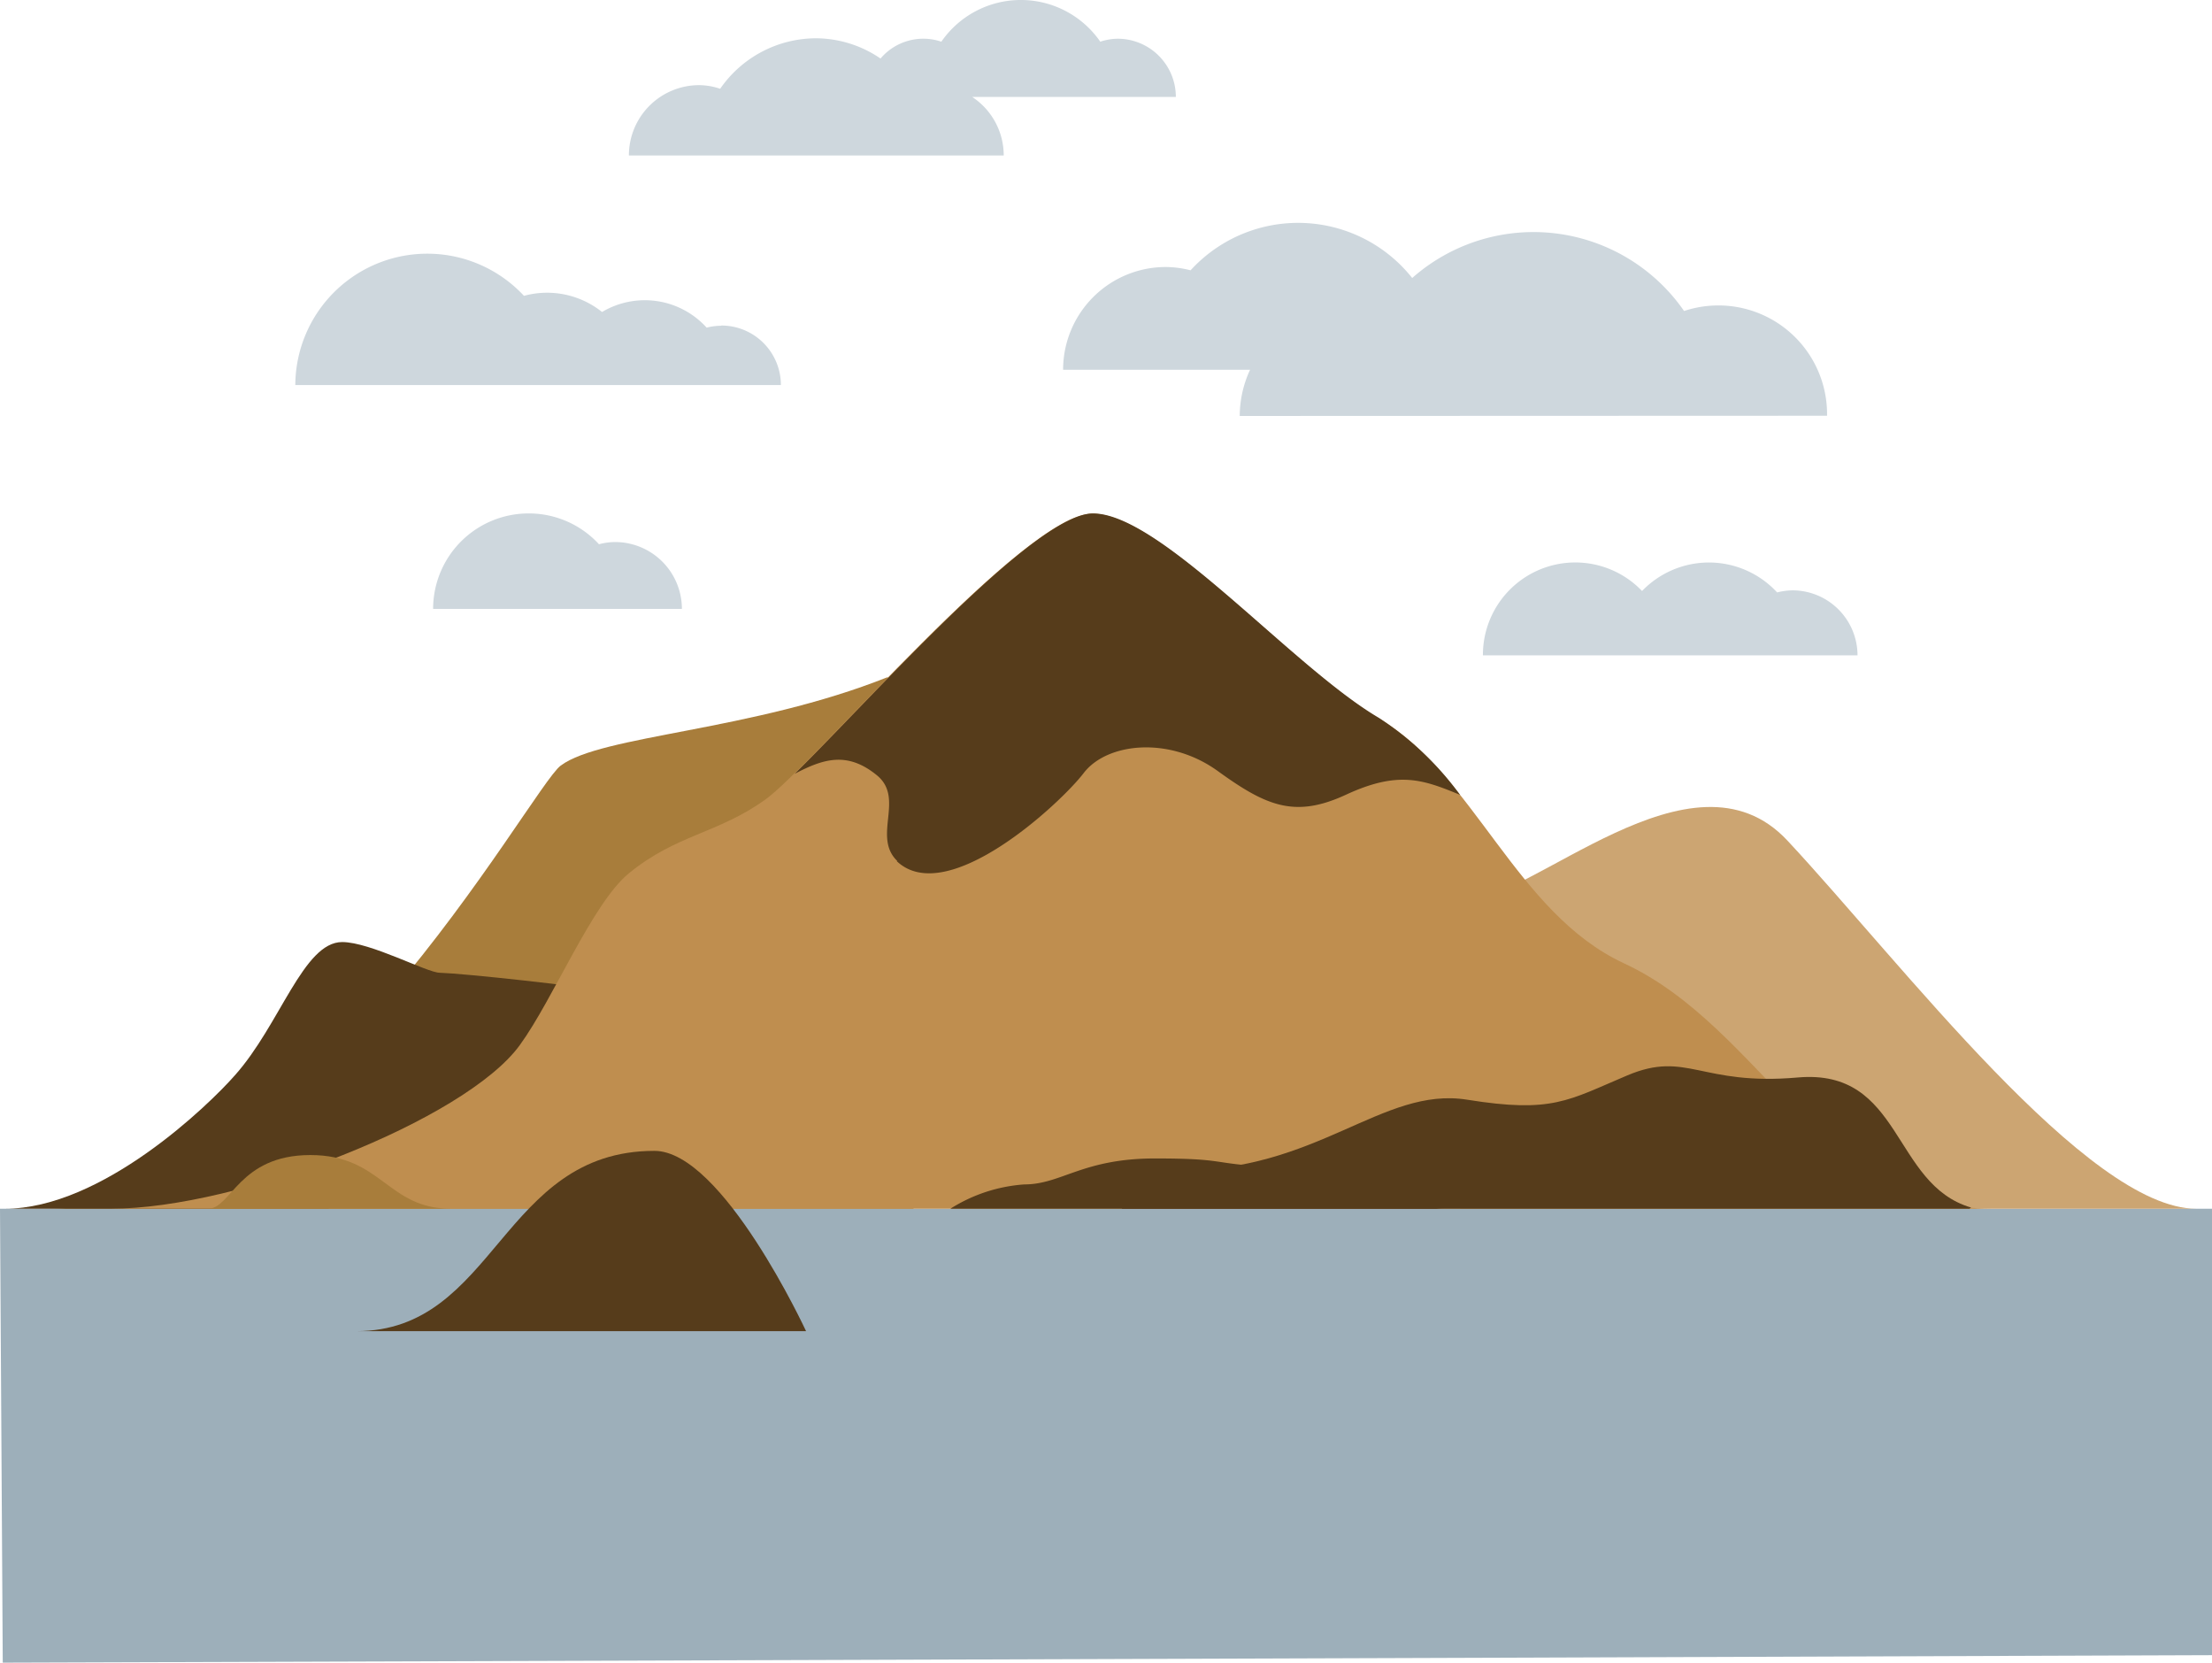
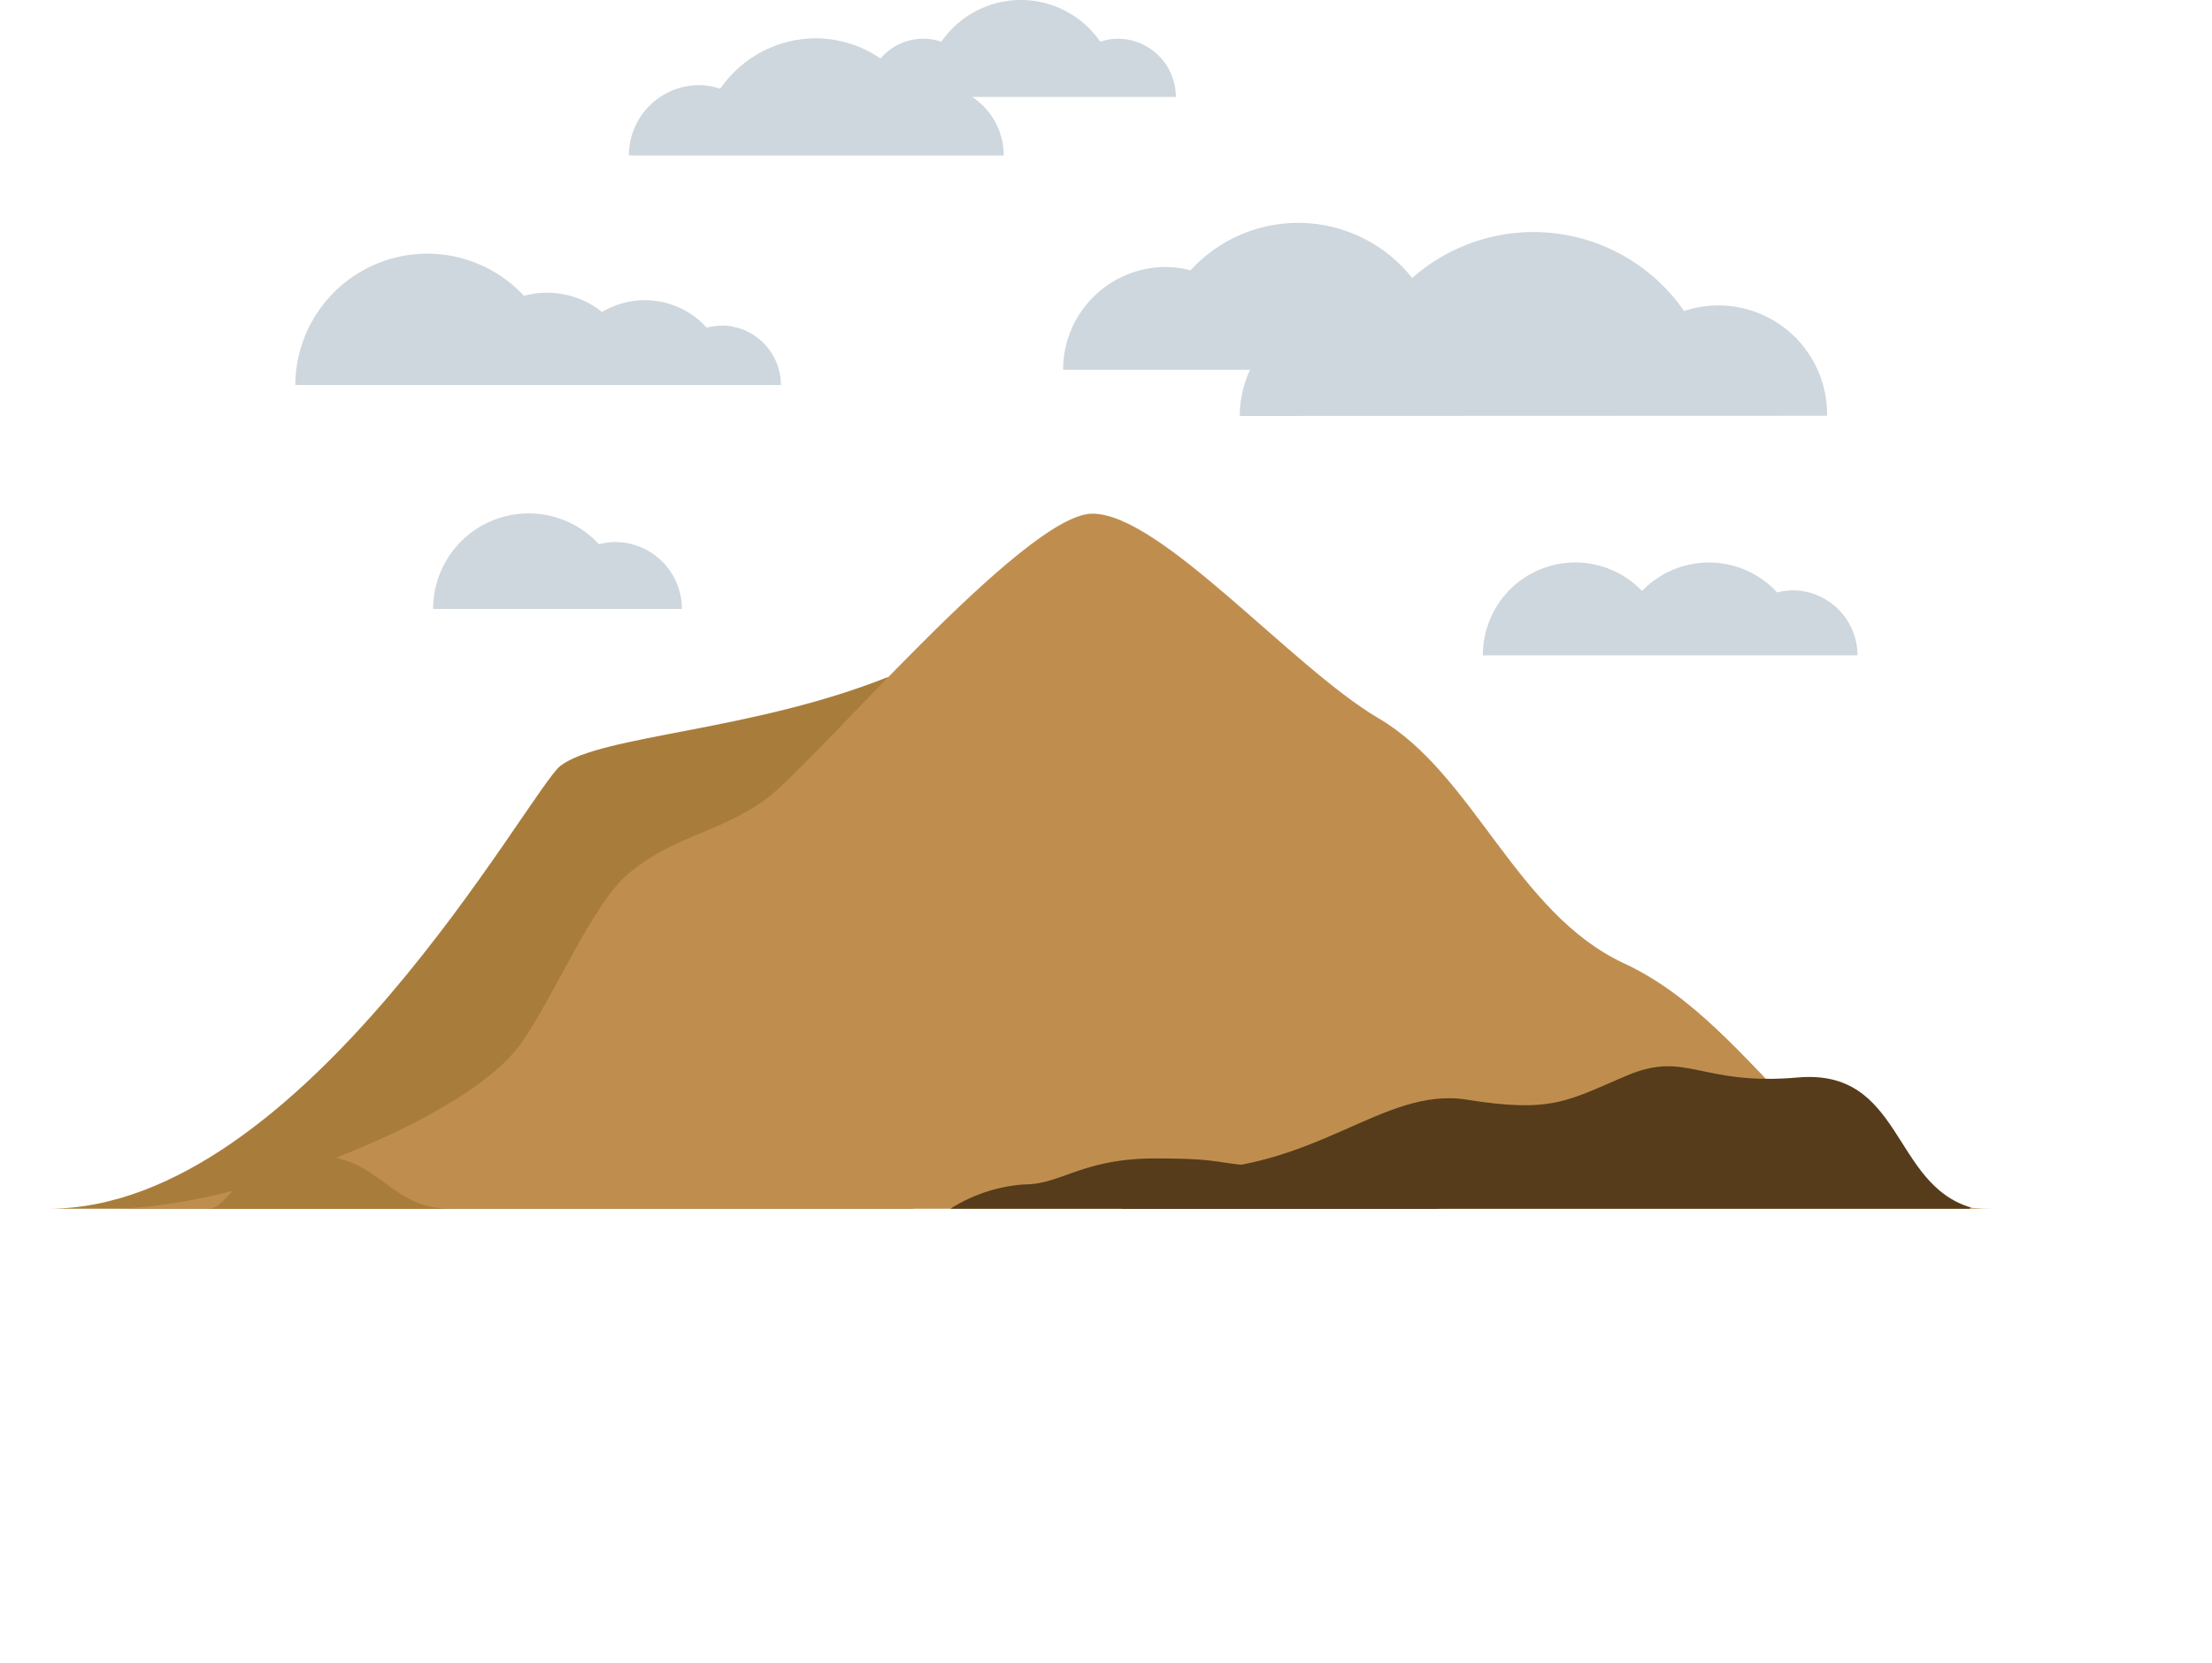
<svg xmlns="http://www.w3.org/2000/svg" viewBox="0 0 201.12 151.13">
  <defs>
    <style>.cls-1{fill:#9dafba;}.cls-2{fill:#a87d3b;}.cls-3{fill:#563c1b;}.cls-4{fill:#cca572;}.cls-5{fill:#ced7dd;}.cls-6{fill:#bf8e4f;}</style>
  </defs>
  <title>mountains</title>
  <g id="Layer_2" data-name="Layer 2">
    <g id="Layer_1-2" data-name="Layer 1">
-       <path class="cls-1" d="M201.12,109.87H0l.25,41.26s122.47-.39,200.87-.68Z" />
      <path class="cls-2" d="M80.73,61.54c-12.4,4.95-26,5.26-29.75,8.05-2.81,2.11-23.32,40.28-46.56,40.28H83.06Z" />
-       <path class="cls-3" d="M57.18,90.35c-5-.79-14.86-1.85-17.2-1.93-1.14,0-6.31-2.79-8.87-2.79-3.53,0-5.64,7.51-9.76,12.12C19,100.43,9.27,109.87.44,109.87H29.83Z" />
-       <path class="cls-4" d="M199.7,109.87c-9.91,0-26.81-22.35-37.18-33.46-8.67-9.3-23.25,5.58-29.75,5.58v27.88Z" />
      <path class="cls-5" d="M65.56,29.61a5.59,5.59,0,0,0-1.31.17,7.59,7.59,0,0,0-9.51-1.42,8,8,0,0,0-7.1-1.47A12,12,0,0,0,26.85,35H71a5.41,5.41,0,0,0-5.41-5.41" />
      <path class="cls-5" d="M48.07,46.67a8.68,8.68,0,0,0-8.69,8.68H62a6.08,6.08,0,0,0-6.08-6.08,5.91,5.91,0,0,0-1.46.2,8.65,8.65,0,0,0-6.35-2.8" />
      <path class="cls-5" d="M155.38,51.13a8.44,8.44,0,0,0-6.08,2.59,8.4,8.4,0,0,0-14.47,5.85h34.06A5.92,5.92,0,0,0,163,53.66a6,6,0,0,0-1.42.19,8.43,8.43,0,0,0-6.18-2.72" />
      <path class="cls-5" d="M166.12,37.79a9.88,9.88,0,0,0-13-9.52,16.65,16.65,0,0,0-24.72-3,13.24,13.24,0,0,0-20.15-.7,9.25,9.25,0,0,0-2.25-.3,9.34,9.34,0,0,0-9.34,9.34h17a10,10,0,0,0-.94,4.2Z" />
      <path class="cls-5" d="M88.39,8.81h18.52a5.29,5.29,0,0,0-5.29-5.29,5.19,5.19,0,0,0-1.58.27,8.78,8.78,0,0,0-14.45,0,5.1,5.1,0,0,0-5.53,1.53,10.48,10.48,0,0,0-5.84-1.84,10.62,10.62,0,0,0-8.74,4.59,6.08,6.08,0,0,0-1.91-.33,6.39,6.39,0,0,0-6.39,6.39H91.26a6.36,6.36,0,0,0-2.87-5.32" />
      <path class="cls-6" d="M10.08,109.87c11.62,0,32.23-8.05,37.18-14.87,3.06-4.2,6.59-12.9,9.92-15.62,4.33-3.54,8.05-3.59,12.39-6.69s23.55-26,29.75-26,18.12,13.94,26,18.59C134,70.33,137.83,83,147.65,87.56c12.7,5.89,18,22.31,33.46,22.31" />
-       <path class="cls-3" d="M73.29,121S65.7,104.61,59.5,104.61C45.56,104.61,45.09,121,32.39,121" />
      <path class="cls-3" d="M179.07,109.87l.14-.11C172,107.65,173,97.1,163.45,97.94c-8.83.78-10.07-2.48-15.49-.19s-6.82,3.45-14.56,2.21-13.62,6.58-26.48,6.43c-4,0-2.31-.86-4.93,3.48Z" />
-       <path class="cls-3" d="M81.53,78.27c4.56,4.34,14.88-5.23,17-8s7.79-3.37,12.2-.18,7,4.29,11.62,2.16c4.76-2.21,7-1.41,10.4,0a28,28,0,0,0-7.38-7c-7.9-4.64-19.83-18.58-26-18.58-5.33,0-20.29,17-27.12,23.67,2.61-1.37,4.79-2.07,7.49.14,2.55,2.1-.46,5.58,1.85,7.79" />
      <path class="cls-2" d="M41,109.87c-5.81,0-6.27-4.88-12.78-4.88s-7.2,4.88-9.3,4.88Z" />
      <path class="cls-3" d="M131.38,109.87c-3.48,0-4.53-3.25-16.15-3.83-5.22-.26-3.64-.74-10.22-.74s-8.51,2.36-11.87,2.36a14.43,14.43,0,0,0-6.73,2.21Z" />
    </g>
  </g>
</svg>